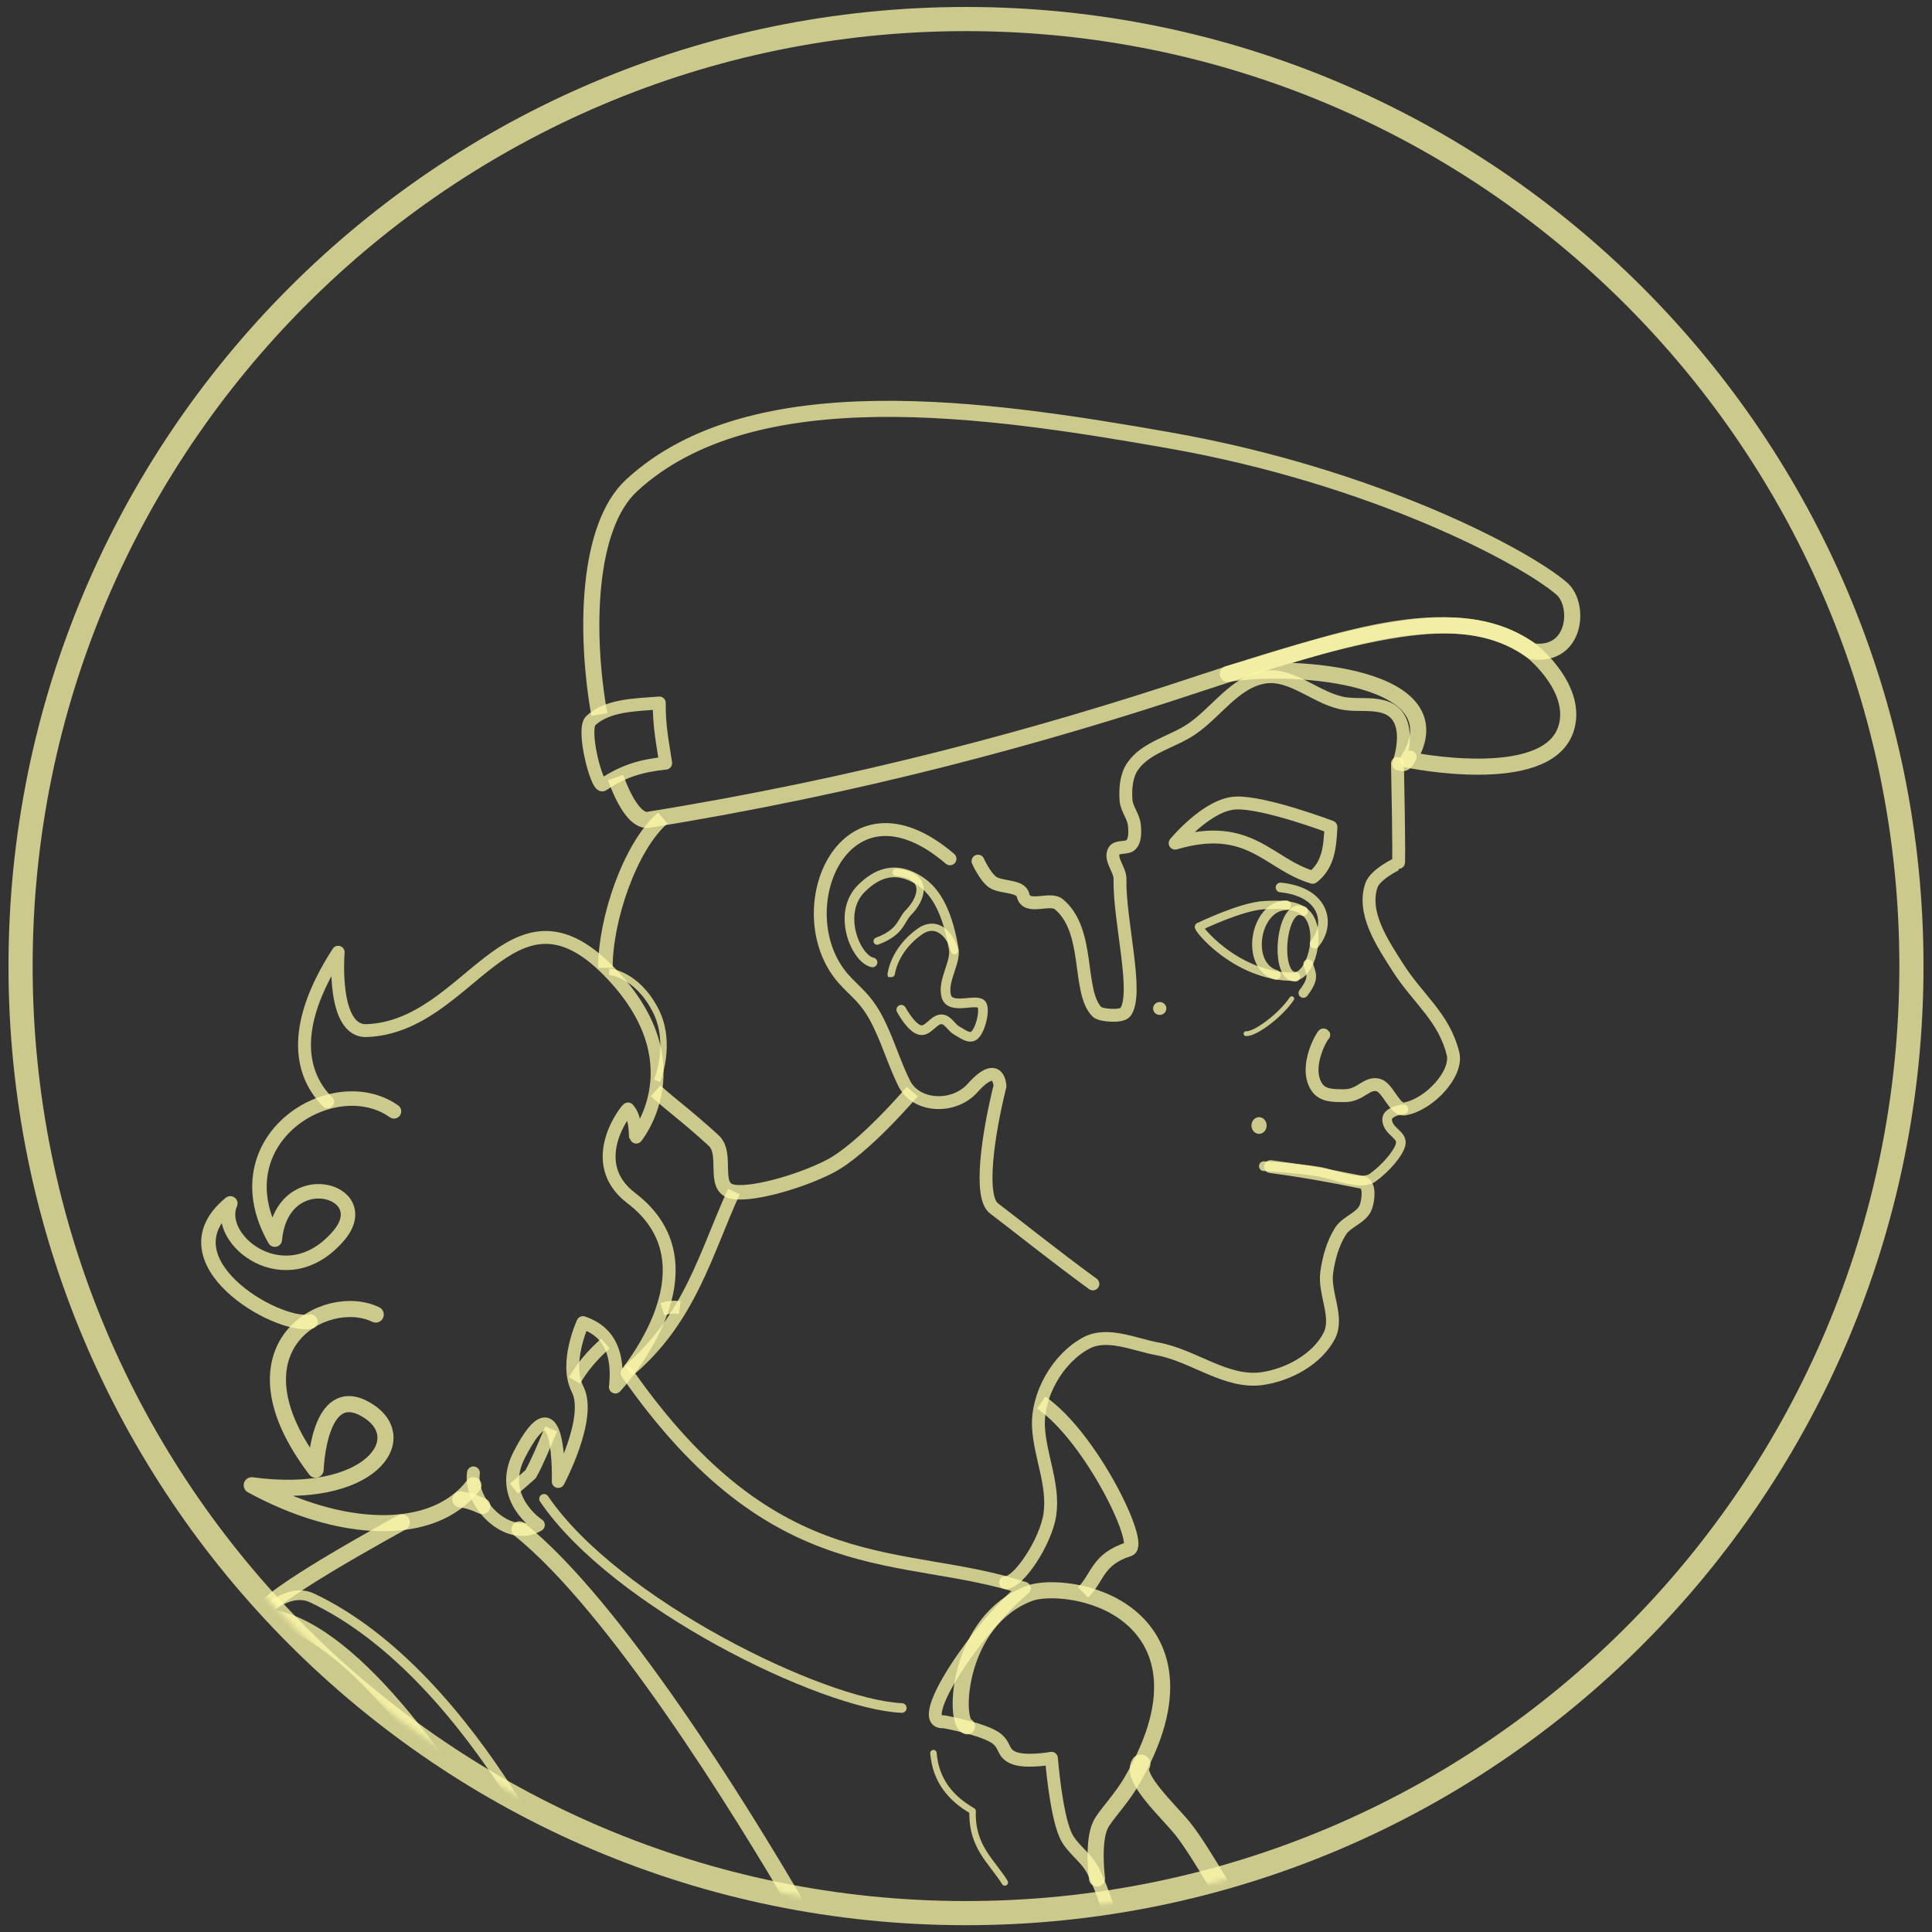
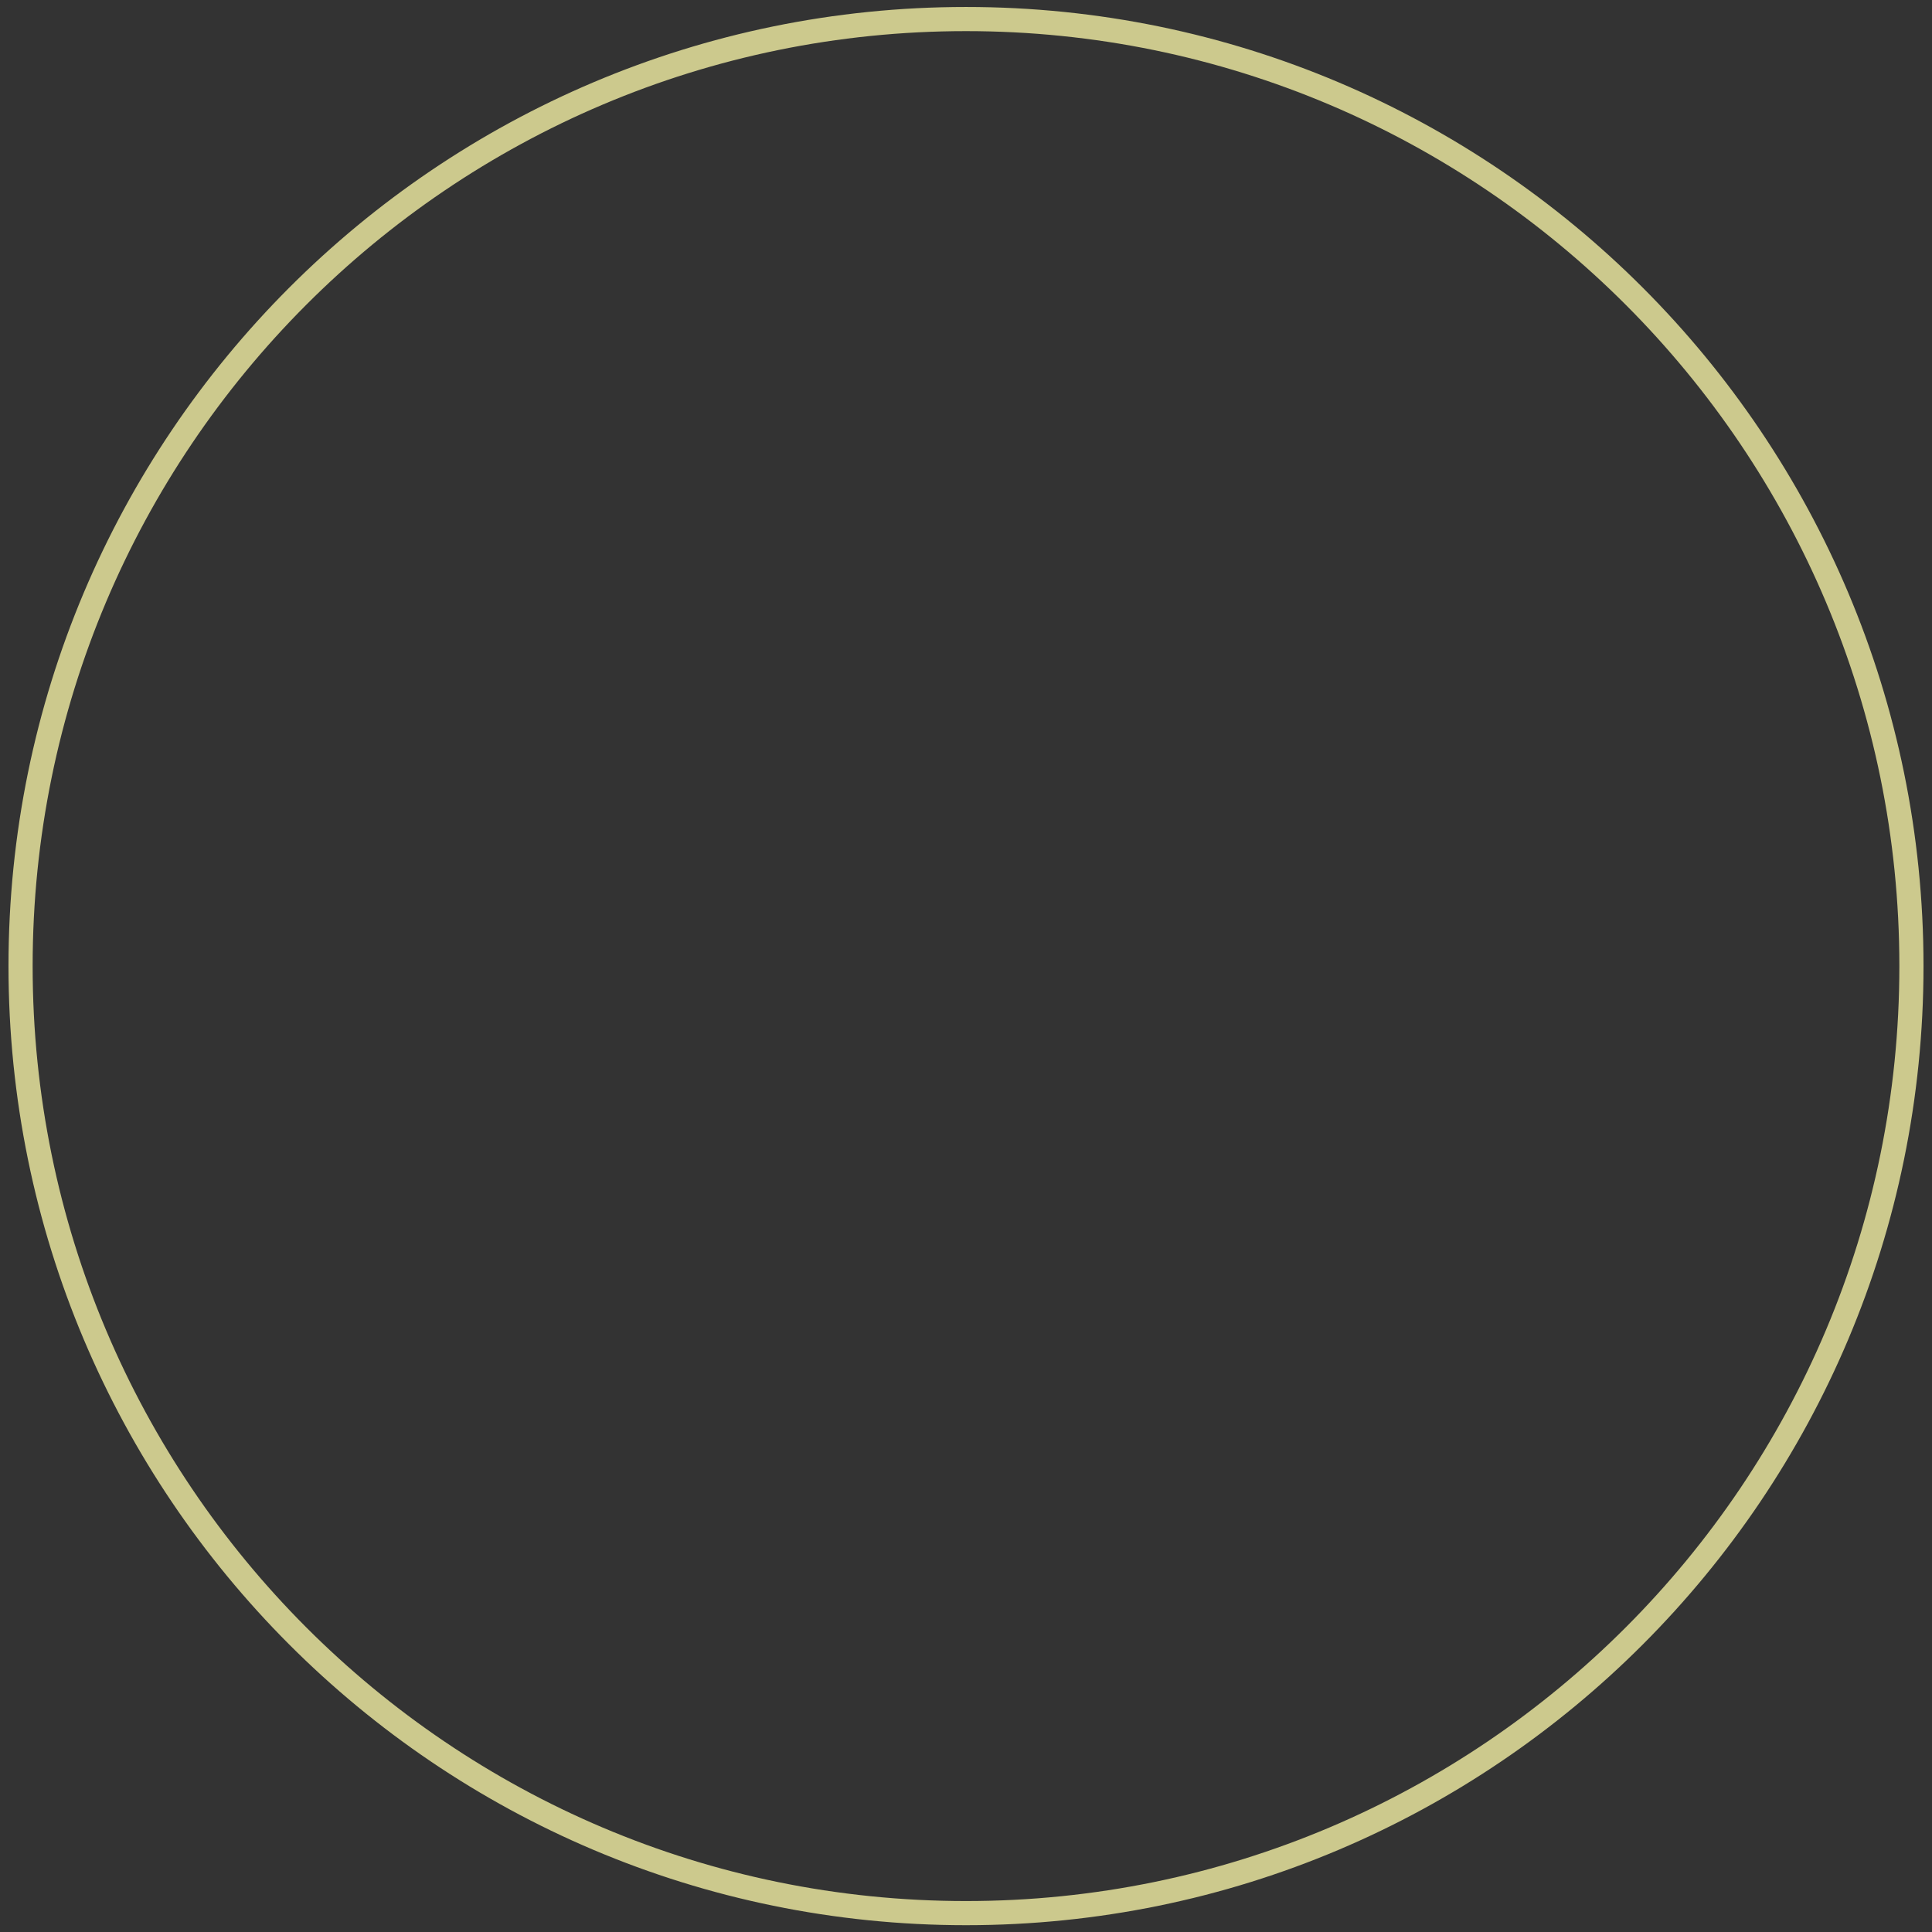
<svg xmlns="http://www.w3.org/2000/svg" width="100" height="100" viewBox="0 0 400 400" version="1.1" id="svg1" xml:space="preserve">
  <rect x="0" y="0" width="400" height="400" fill="#333333" stroke="none" />
  <defs id="defs1">
    <mask maskUnits="userSpaceOnUse" id="mask41">
-       <circle style="fill:#ffffff;fill-opacity:1;stroke:#000000;stroke-width:1.01;stroke-linecap:round;stroke-linejoin:round;stroke-dasharray:none;stroke-opacity:0" id="ellipse41" cx="202" cy="198" r="198" />
-     </mask>
+       </mask>
    <style>
			ellipse {
			fill: rgba(255, 250, 170, 0.75);
			}
			path {
			stroke: rgba(255, 250, 170, 0.75);
			}
		</style>
  </defs>
  <g id="layer2">
    <g id="g40" mask="url(#mask41)" style="stroke-width:4;stroke-dasharray:none">
      <ellipse style="fill:rgba(255, 250, 170, 0.75);fill-opacity:1;stroke:rgba(255, 250, 170, 0.75);stroke-width:4;stroke-linecap:round;stroke-linejoin:round;stroke-dasharray:none;stroke-opacity:0" id="path38" cx="260.671" cy="233.026" rx="1.572" ry="1.729" />
      <ellipse style="fill:rgba(255, 250, 170, 0.75);fill-opacity:1;stroke:rgba(255, 250, 170, 0.75);stroke-width:4;stroke-linecap:round;stroke-linejoin:round;stroke-dasharray:none;stroke-opacity:0" id="path39" cx="240.108" cy="208.793" rx="1.375" ry="1.336" />
      <path style="fill:rgba(255, 250, 170, 0.75);fill-opacity:0;stroke:rgba(255, 250, 170, 0.75);stroke-width:3.333;stroke-linecap:butt;stroke-linejoin:round;stroke-dasharray:none;stroke-opacity:1" d="m 124.082,147.925 c -3,-16.924 -2.575,-38.889 6.705,-47.446 25.011,-23.064 73.363,-16.003 111.322,-9.314 42.508,7.491 73.644,24.16 81.217,30.684 3.888,3.35 3.018,14.153 -6.013,13.007 -12.246,-8.645 -27.59,-7.12 -68.727,6.583 -33.48,11.153 -71.174,21.338 -114.342,28.288 -2.309,0.372 -4.745,-3.12 -6.802,-8.755" id="path1" />
-       <path style="display:inline;fill:rgba(255, 250, 170, 0.75);fill-opacity:0;stroke:rgba(255, 250, 170, 0.75);stroke-width:2.667;stroke-linecap:round;stroke-linejoin:round;stroke-dasharray:none;stroke-opacity:1" d="m 136.508,145.545 c -5.298,0.402 -10.705,0.47 -14.166,3.627 -1.952,1.736 1.206,13.836 2.425,13.336 4.232,-2.843 7.898,-3.978 13.057,-4.505 -0.576,-3.81 -1.424,-7.963 -1.316,-12.458 z" id="path2" />
+       <path style="display:inline;fill:rgba(255, 250, 170, 0.75);fill-opacity:0;stroke:rgba(255, 250, 170, 0.75);stroke-width:2.667;stroke-linecap:round;stroke-linejoin:round;stroke-dasharray:none;stroke-opacity:1" d="m 136.508,145.545 c -5.298,0.402 -10.705,0.47 -14.166,3.627 -1.952,1.736 1.206,13.836 2.425,13.336 4.232,-2.843 7.898,-3.978 13.057,-4.505 -0.576,-3.81 -1.424,-7.963 -1.316,-12.458 " id="path2" />
      <path style="fill:rgba(255, 250, 170, 0.75);fill-opacity:0;stroke:rgba(255, 250, 170, 0.75);stroke-width:3.333;stroke-linecap:round;stroke-linejoin:round;stroke-dasharray:none;stroke-opacity:1" d="m 254.199,139.535 c 14.136,-2.292 48.041,0.463 37.389,17.765 0,0 28.409,5.887 32.575,-6.229 2.838,-8.253 -6.755,-16.055 -6.755,-16.055 -16.421,-12.623 -44.738,-0.581 -63.21,4.518 z" id="path3" />
      <path style="fill:rgba(255, 250, 170, 0.75);fill-opacity:0;stroke:rgba(255, 250, 170, 0.75);stroke-width:2.667;stroke-linecap:round;stroke-linejoin:round;stroke-dasharray:none;stroke-opacity:1" d="m 196.689,177.809 c -21.932,-18.779 -34.111,10.818 -22.194,24.685 2.58,3.002 4.976,4.122 7.661,9.818 2.03,4.307 3.171,8.23 5.05,11.989 2.485,4.973 10.285,5.287 14.145,0.972 5.494,-6.143 5.681,-0.393 5.681,-0.393 -2.456,9.89 -4.399,22.895 -1.252,25.286 5.082,3.861 12.498,9.834 20.49,15.656" id="path8" />
      <path style="fill:rgba(255, 250, 170, 0.75);fill-opacity:0;stroke:rgba(255, 250, 170, 0.75);stroke-width:2;stroke-linecap:round;stroke-linejoin:round;stroke-dasharray:none;stroke-opacity:1" d="m 180.645,199.256 c -3.421,-0.684 -7.541,-10.218 -2.233,-15.385 2.651,-2.58 6.689,-5.145 12.334,-1.266 4.203,2.888 5.855,8.871 6.72,13.897 0.478,2.778 -2.379,6.535 -1.56,9.701 0.807,3.118 6.628,0.232 7.423,1.901 0.641,1.346 -0.5,5.756 -1.84,6.412 -1.057,0.517 -2.309,-0.567 -3.35,-1.117 -1.148,-0.606 -1.809,-2.237 -3.102,-2.357 -1.657,-0.155 -2.828,2.525 -4.466,2.233 -1.901,-0.338 -3.97,-4.218 -3.97,-4.218" id="path10" />
      <path style="fill:rgba(255, 250, 170, 0.75);fill-opacity:0;stroke:rgba(255, 250, 170, 0.75);stroke-width:1.5;stroke-linecap:round;stroke-linejoin:round;stroke-dasharray:none;stroke-opacity:1" d="m 197.613,196.823 c -0.684,-3.082 -3.584,-6.51 -7.194,-3.948 -5.477,3.887 -5.912,8.913 -5.922,8.905" id="path11" />
      <path style="fill:rgba(255, 250, 170, 0.75);fill-opacity:0;stroke:rgba(255, 250, 170, 0.75);stroke-width:1.5;stroke-linecap:round;stroke-linejoin:round;stroke-dasharray:none;stroke-opacity:1" d="m 185.55,180.615 c 6.745,0.562 5.541,5.275 2.5,8.356 -1.591,1.612 -1.428,4.001 -6.448,5.878" id="path12" />
      <path style="fill:rgba(255, 250, 170, 0.75);fill-opacity:0;stroke:rgba(255, 250, 170, 0.75);stroke-width:2.667;stroke-linecap:round;stroke-linejoin:round;stroke-dasharray:none;stroke-opacity:1" d="m 202.481,178.288 c 0,0 1.44,3.213 3.02,4.335 1.729,1.227 5.841,0.647 6.306,2.716 0.714,3.175 5.522,0.302 7.423,1.882 6.644,5.524 3.738,18.037 7.878,22.27 0.755,0.772 5.116,1.106 5.893,0.062 2.819,-3.786 -1.301,-18.929 -1.117,-27.543 0.043,-1.987 -2.192,-4.087 -1.241,-5.831 0.614,-1.126 2.79,-0.369 3.598,-1.365 0.844,-1.04 0.732,-2.635 0.62,-3.97 -0.152,-1.825 -1.62,-3.384 -1.737,-5.211 -0.151,-2.355 0.031,-5 1.365,-6.948 2.709,-3.957 8.178,-5.017 12.159,-7.692 5.143,-3.457 9.016,-9.821 15.136,-10.794 5.865,-0.932 11.02,4.751 16.91,5.51 2.587,0.334 4.936,-0.083 7.47,0.538 7.16,1.753 3.412,11.911 3.412,11.911 1.184,0.378 1.55,0.224 2.387,-1.423" id="path13" />
      <path style="fill:rgba(255, 250, 170, 0.75);fill-opacity:0;stroke:rgba(255, 250, 170, 0.75);stroke-width:2.667;stroke-linecap:round;stroke-linejoin:round;stroke-dasharray:none;stroke-opacity:1" d="m 289.33,158.065 c 0,0 0.434,20.72 0.186,20.72 -0.248,0 -4.821,2.257 -5.583,4.529 -1.92,5.727 2.222,11.875 5.466,16.97 4.17,6.55 9.575,10.302 11.429,17.865 1.014,4.137 -4.874,10.536 -10.025,11.449 -2.045,0.362 -3.436,-4.418 -5.443,-4.954 -2.427,-0.648 -3.662,2.236 -7.04,2.206 -2.386,-0.021 -4.619,0.06 -5.829,-1.997 -2.544,-4.322 1.488,-10.829 1.579,-10.615" id="path14" />
-       <path style="fill:rgba(255, 250, 170, 0.75);fill-opacity:0;stroke:rgba(255, 250, 170, 0.75);stroke-width:2;stroke-linecap:round;stroke-linejoin:round;stroke-dasharray:none;stroke-opacity:1" d="m 290.571,229.653 c 0,0 -3.492,0.403 -3.384,2.197 0.153,2.532 3.41,3.042 2.763,5.247 -0.507,1.729 -2.899,4.632 -5.706,6.687 -2.461,1.802 -7.979,-0.625 -10.981,-1.165 -4.15,-0.748 -11.601,-1.179 -11.601,-1.179" id="path15" />
      <path style="fill:rgba(255, 250, 170, 0.75);fill-opacity:0;stroke:rgba(255, 250, 170, 0.75);stroke-width:2.667;stroke-linecap:round;stroke-linejoin:round;stroke-dasharray:none;stroke-opacity:1" d="m 263.06,241.535 c 5.909,0.765 11.298,1.7 18.95,3.254 1.662,0.337 1.343,3.416 0.806,5.025 -0.773,2.317 -3.968,3.022 -5.273,5.087 -1.597,2.526 -2.427,5.541 -2.854,8.499 -0.629,4.362 2.544,9.31 0.496,13.213 -2.54,4.841 -8.425,8.017 -13.834,8.809 -7.422,1.086 -14.27,-4.798 -21.65,-6.141 -4.859,-0.885 -10.396,-3.545 -14.764,-1.241 -5.93,3.128 -10.311,10.8 -9.926,17.494 0.351,6.087 3.224,11.899 2.357,17.99 -0.797,5.601 -6.452,14.197 -9.162,14.129" id="path16" />
      <path style="fill:rgba(255, 250, 170, 0.75);fill-opacity:0;stroke:rgba(255, 250, 170, 0.75);stroke-width:3;stroke-linecap:butt;stroke-linejoin:round;stroke-dasharray:none;stroke-opacity:1" d="m 137.221,169.355 c -6.801,5.908 -11.929,21.123 -11.87,31.016 m 10.382,25.466 c 2.9,2.689 6.668,5.366 12.027,10.306 2.982,2.749 -0.276,9.389 3.622,10.507 3.519,1.009 13.918,-1.815 20.375,-5.132 7.028,-3.61 17.107,-15.515 17.107,-15.515" id="path17" />
      <path style="fill:rgba(255, 250, 170, 0.75);fill-opacity:0;stroke:rgba(255, 250, 170, 0.75);stroke-width:2.667;stroke-linecap:butt;stroke-linejoin:round;stroke-dasharray:none;stroke-opacity:1" d="m 151.949,246.698 c -5.729,12.444 -9.089,26.426 -21.84,37.115" id="path18" />
      <path style="fill:rgba(255, 250, 170, 0.75);fill-opacity:0;stroke:rgba(255, 250, 170, 0.75);stroke-width:2.667;stroke-linecap:round;stroke-linejoin:round;stroke-dasharray:none;stroke-opacity:1" d="m 243.3,174.566 c 0,0 6.643,-8.084 12.593,-8.313 5.95,-0.228 19.665,4.963 19.665,4.963 -0.206,3.894 -0.437,7.85 -3.784,10.422 -9.23,-2.725 -13,-11.612 -28.474,-7.072 z" id="path19" />
      <path style="fill:rgba(255, 250, 170, 0.75);fill-opacity:0;fill-rule:nonzero;stroke:rgba(255, 250, 170, 0.75);stroke-width:1.7;stroke-linecap:round;stroke-linejoin:round;stroke-dasharray:none;stroke-opacity:1" d="m 248.277,191.866 c 0,0 8.777,-4.273 13.554,-4.474 3.083,-0.13 6.896,-0.324 8.905,2.018 3.035,3.538 0.755,12.788 -2.939,12.809 -12.097,0.067 -20.428,-10.701 -19.52,-10.352 z" id="path20" />
      <path style="fill:rgba(255, 250, 170, 0.75);fill-opacity:0;stroke:rgba(255, 250, 170, 0.75);stroke-width:2;stroke-linecap:round;stroke-linejoin:round;stroke-dasharray:none;stroke-opacity:1" d="m 272.176,195.402 c 3.379,-4 2.204,-10.714 -7.055,-11.664" id="path21" />
      <path style="fill:rgba(255, 250, 170, 0.75);fill-opacity:0;stroke:rgba(255, 250, 170, 0.75);stroke-width:2;stroke-linecap:round;stroke-linejoin:round;stroke-dasharray:none;stroke-opacity:1" d="m 270.844,199.628 c 0.527,1.963 1.491,2.724 -0.993,5.955" id="path22" />
      <path style="fill:rgba(255, 250, 170, 0.75);fill-opacity:0;stroke:rgba(255, 250, 170, 0.75);stroke-width:1;stroke-linecap:round;stroke-linejoin:round;stroke-dasharray:none;stroke-opacity:1" d="m 257.976,214.011 c 1.893,0.122 7.045,-3.684 9.473,-7.239" id="path23" />
      <path style="fill:rgba(255, 250, 170, 0.75);fill-opacity:0;stroke:rgba(255, 250, 170, 0.75);stroke-width:3;stroke-linecap:butt;stroke-linejoin:round;stroke-dasharray:none;stroke-opacity:1" d="m 215.58,290.388 c 10.363,7.168 21.076,29.425 18.134,30.354 -6.592,2.081 -6.37,5.906 -9.475,8.948" id="path24" />
-       <path style="fill:rgba(255, 250, 170, 0.75);fill-opacity:0;stroke:rgba(255, 250, 170, 0.75);stroke-width:2.667;stroke-linecap:round;stroke-linejoin:round;stroke-dasharray:none;stroke-opacity:1" d="m 129.828,284.272 c 31.02,44.377 57.072,36.219 82.251,44.572 -9.28,7.584 -23.387,28.239 -16.7,27.62 0,0 8.623,1.534 11.072,3.586 1.707,1.43 1.134,2.775 3.123,3.777 2.448,1.233 8.118,0.206 8.118,0.206 0,0 0.872,11.265 2.903,15.868 1.189,2.695 3.987,4.397 5.459,6.948 1.558,2.701 3.474,8.685 3.474,8.685" id="path25" />
      <path style="fill:rgba(255, 250, 170, 0.75);fill-opacity:0;stroke:rgba(255, 250, 170, 0.75);stroke-width:3.333;stroke-linecap:round;stroke-linejoin:round;stroke-dasharray:none;stroke-opacity:1" d="m 200.201,357.414 c -2.856,-1.014 -2.004,-21.95 12.984,-27.547 3.547,-1.325 13.571,-0.874 20.503,4.661 6.932,5.535 11.081,16.396 0.464,34.466 -2.09,3.557 -5.397,6.97 -6.28,8.77 -1.756,3.577 -0.749,11.163 -0.749,11.163" id="path26" />
-       <path style="fill:rgba(255, 250, 170, 0.75);fill-opacity:0;stroke:rgba(255, 250, 170, 0.75);stroke-width:4;stroke-linecap:round;stroke-linejoin:round;stroke-dasharray:none;stroke-opacity:1" d="m 236.179,365.251 c -1.863,2.795 5.81,9.779 8.683,13.359 4.214,5.249 10.246,17.086 11.316,16.345" id="path27" />
      <path style="fill:rgba(255, 250, 170, 0.75);fill-opacity:0;stroke:rgba(255, 250, 170, 0.75);stroke-width:1.333;stroke-linecap:round;stroke-linejoin:round;stroke-dasharray:none;stroke-opacity:1" d="m 193.259,362.958 c 0.456,5.607 3.514,9.355 8.113,12.002 -0.255,7.405 3.94,10.359 6.668,14.781" id="path28" />
      <path style="fill:rgba(255, 250, 170, 0.75);fill-opacity:0;stroke:rgba(255, 250, 170, 0.75);stroke-width:2;stroke-linecap:round;stroke-linejoin:round;stroke-dasharray:none;stroke-opacity:1" d="m 112.639,310.319 c 14.694,21.652 57.729,42.587 74.063,43.303" id="path29" />
      <path style="fill:rgba(255, 250, 170, 0.75);fill-opacity:0;stroke:rgba(255, 250, 170, 0.75);stroke-width:3.333;stroke-linecap:round;stroke-linejoin:round;stroke-dasharray:none;stroke-opacity:1" d="m 165.365,395.186 c -12.081,-20.758 -38.106,-62.766 -57.808,-78.543 m -7.691,-4.818 c -1.688,-0.772 -3.071,-1.246 -4.574,-1.382 m -12.092,4.755 c -11.513,6.345 -33.558,18.951 -28.077,19.533 16.37,1.739 37.266,29.237 54.455,60.678" id="path30" />
      <path style="fill:rgba(255, 250, 170, 0.75);fill-opacity:0;stroke:rgba(255, 250, 170, 0.75);stroke-width:2;stroke-linecap:round;stroke-linejoin:round;stroke-dasharray:none;stroke-opacity:1" d="m 54.183,334.25 c 0,0 5.44,-5.763 10.412,-3.418 34.503,16.273 56.108,68.681 56.108,68.681" id="path31" />
      <path style="fill:rgba(255, 250, 170, 0.75);fill-opacity:0;stroke:rgba(255, 250, 170, 0.75);stroke-width:2.667;stroke-linecap:round;stroke-linejoin:round;stroke-dasharray:none;stroke-opacity:1" d="m 67.824,228.121 c -5.192,-5.172 -8.268,-14.789 2.189,-30.972 0,0 -1.383,16.493 5.89,16.225 21.425,-0.787 29.728,-32.995 50.01,-12.447 18.82,19.067 5.668,34.701 5.668,34.673 -0.113,-2.181 -0.149,-4.395 -1.556,-6.001 -0.215,-0.038 -9.116,10.999 0.667,18.448 19.417,14.784 -3.282,39.123 -3.282,39.123 1.088,-9.813 -3.824,-12.326 -6.72,-13.34 0,0 -3.886,8.366 -1.111,13.78 3.047,5.946 -4.001,19.115 -4.001,19.115 0,0 0.705,-22.7 -8.113,-5.445 -4.547,8.899 4.001,14.447 4.001,14.447 -6.168,3.767 -14.355,-4.401 -13.447,-10.78" id="path32" />
      <path style="fill:rgba(255, 250, 170, 0.75);fill-opacity:0;stroke:rgba(255, 250, 170, 0.75);stroke-width:2.667;stroke-linecap:butt;stroke-linejoin:round;stroke-dasharray:none;stroke-opacity:1" d="m 140.743,270.721 c -1.121,-0.153 -2.094,-0.144 -3.6,0.32 m -11.8,7.121 c -2.611,2.316 -4.808,4.862 -6.398,7.641 m -4.824,10.039 c -1.618,3.774 -2.939,7.019 -4.263,9.372 -1.174,1.035 -2.243,2.01 -3.48,2.982 m -49.737,26.858 c -3.445,1.677 -6.649,3.242 -9.963,5.051" id="path33" />
      <path style="fill:rgba(255, 250, 170, 0.75);fill-opacity:0;stroke:rgba(255, 250, 170, 0.75);stroke-width:1.333;stroke-linecap:butt;stroke-linejoin:round;stroke-dasharray:none;stroke-opacity:1" d="m 126.124,201.176 c 0,0 5.624,0.39 9.549,7.893 3.614,6.91 0.365,14.712 0.365,14.712" id="path34" />
      <path style="fill:rgba(255, 250, 170, 0.75);fill-opacity:0;stroke:rgba(255, 250, 170, 0.75);stroke-width:3.333;stroke-linecap:round;stroke-linejoin:round;stroke-dasharray:none;stroke-opacity:1" d="m 98.019,307.503 c -8.324,10.882 -27.463,10.059 -45.898,0 24.506,3.343 33.743,-9.809 23.671,-15.67 -9.892,-5.756 -10.446,12.447 -10.446,12.447 -19.341,-25.465 2.1,-37.149 12.447,-32.117" id="path35" />
      <path style="fill:rgba(255, 250, 170, 0.75);fill-opacity:0;stroke:rgba(255, 250, 170, 0.75);stroke-width:3;stroke-linecap:round;stroke-linejoin:round;stroke-dasharray:none;stroke-opacity:1" d="m 81.569,230.089 c -12.584,-8.896 -36.453,5.856 -24.675,26.561 1.522,-15.912 21.348,-10.293 13.202,-0.786 -10.872,12.689 -25.753,0.876 -22.409,-6.712 -14.385,11.763 9.447,25.769 16.594,24.472" id="path36" />
      <path style="fill:rgba(255, 250, 170, 0.75);fill-opacity:0;stroke:rgba(255, 250, 170, 0.75);stroke-width:2;stroke-linecap:round;stroke-linejoin:round;stroke-dasharray:none;stroke-opacity:1" d="m 266.288,187.412 c -6.551,0.181 -8.54,12.523 -2.122,14.42 m 4.03,0.395 c -4.522,0 -2.901,-15.748 1.62,-13.583" id="path37" />
    </g>
    <path style="display:inline;fill:rgba(255, 250, 170, 0.75);fill-opacity:0;stroke:rgba(255, 250, 170, 0.75);stroke-width:5;stroke-linecap:round;stroke-linejoin:round;stroke-dasharray:none;stroke-dashoffset:0;stroke-opacity:1;paint-order:stroke fill markers" id="ellipse40" d="m 200,3.943 c 108.085,0 195.742,87.799 195.742,196.074 C 395.742,308.293 308.085,396.092 200,396.092 91.915,396.092 4.258,308.293 4.258,200.018 4.258,91.742 91.915,3.943 200,3.943 Z" />
  </g>
</svg>